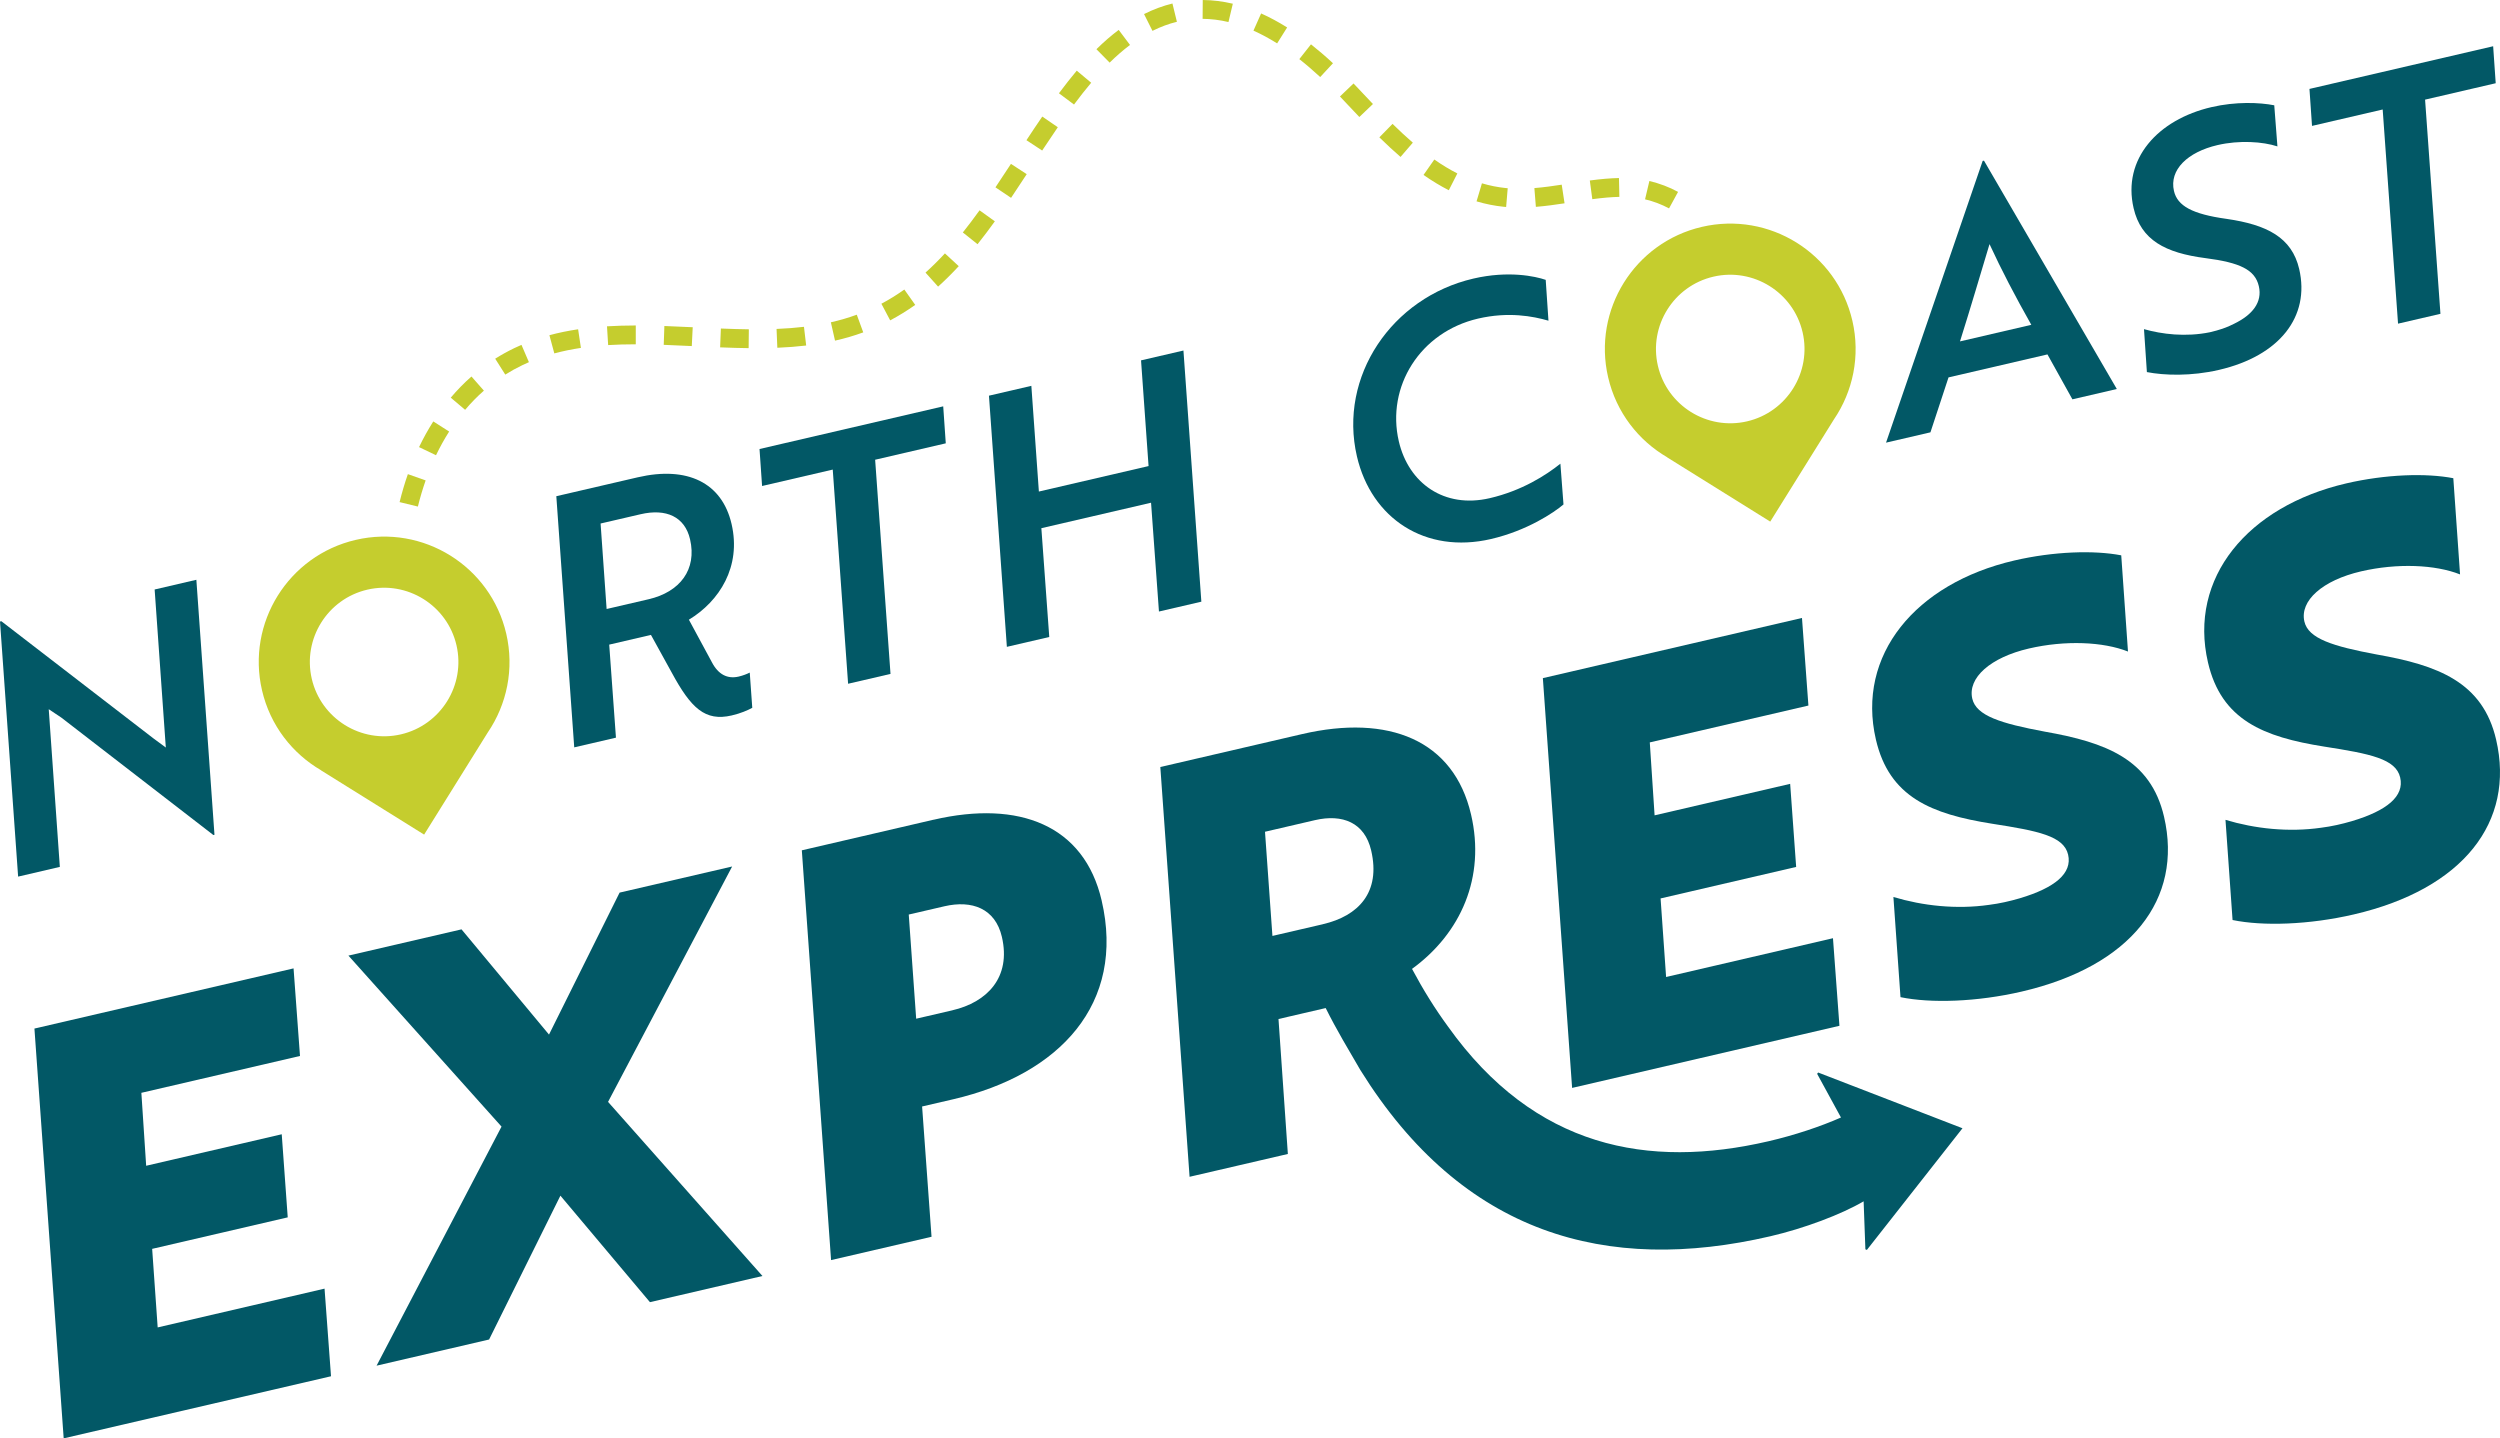
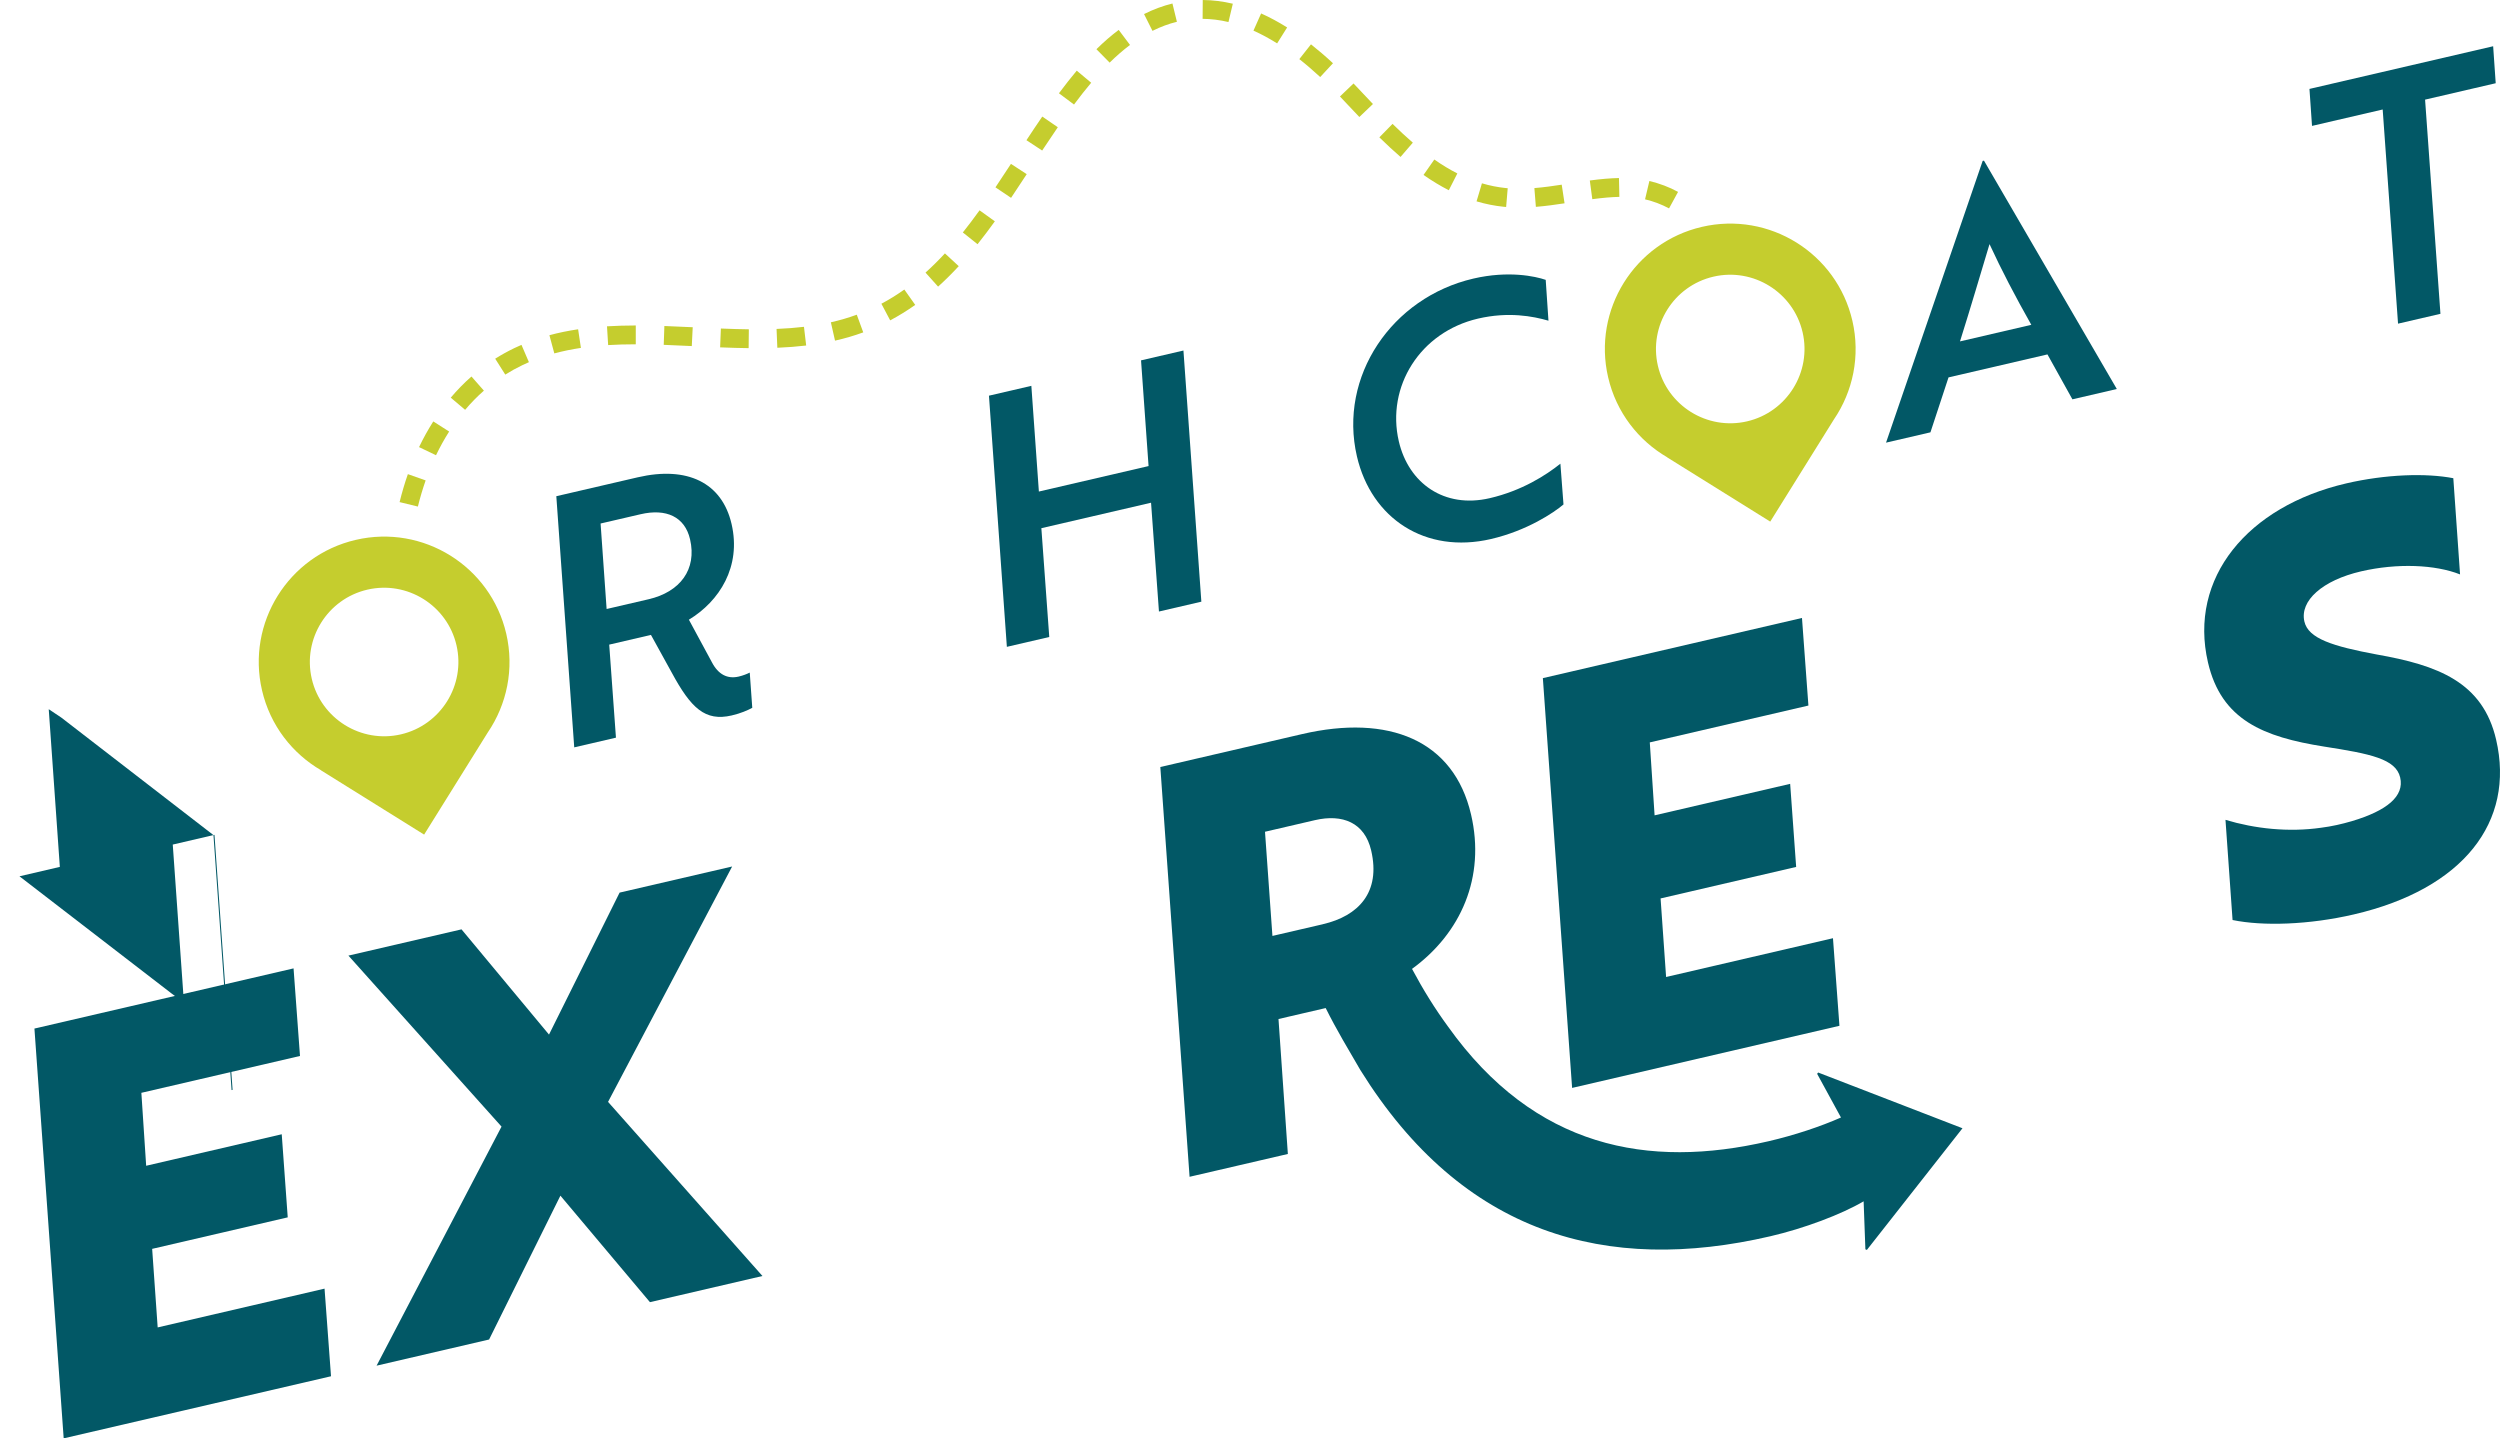
<svg xmlns="http://www.w3.org/2000/svg" id="Layer_1" data-name="Layer 1" viewBox="0 0 734.11 422.36">
  <defs>
    <style> .cls-1 { fill: #025866; } .cls-2 { fill: #c5cd2e; } </style>
  </defs>
  <g>
-     <path class="cls-1" d="M62.68,245.22l-44.67-34.5c-1.22-.76-2.48-1.71-3.7-2.47l3.26,46.31-12.25,2.85L0,182.51l.4-.09,44.65,34.4,3.64,2.69-3.28-46.41,12.25-2.85,5.32,74.88-.3.07Z" />
+     <path class="cls-1" d="M62.68,245.22l-44.67-34.5c-1.22-.76-2.48-1.71-3.7-2.47l3.26,46.31-12.25,2.85l.4-.09,44.65,34.4,3.64,2.69-3.28-46.41,12.25-2.85,5.32,74.88-.3.07Z" />
    <path class="cls-1" d="M178.89,189.27l1.98,27.34-12.25,2.85-5.26-73.75,23.91-5.55c14.52-3.37,24.73,1.54,27.55,13.7,2.92,12.55-3.58,22.7-12.53,28.11l6.75,12.49c1.88,3.62,4.59,4.97,7.85,4.22,1.28-.3,2.52-.79,3.27-1.18l.74,10.35c-1.39.74-3.37,1.62-6.04,2.24-7.8,1.81-11.95-2.12-17.6-12.57l-6.11-11.08-12.25,2.85ZM176.36,153.73l1.77,25.1,12.35-2.87c9.19-2.13,14.22-8.72,12.15-17.61-1.54-6.62-7.01-9.1-14.52-7.35l-11.76,2.73Z" />
-     <path class="cls-1" d="M256.98,135l4.51,62.89-12.45,2.89-4.51-62.89-20.75,4.82-.75-10.86,53.94-12.53.75,10.86-20.75,4.82Z" />
    <path class="cls-1" d="M340.32,179.57l-2.32-31.95-32.21,7.48,2.32,31.95-12.45,2.89-5.26-73.75,12.45-2.89,2.21,31.04,32.21-7.48-2.21-31.04,12.45-2.89,5.26,73.75-12.45,2.89Z" />
    <path class="cls-1" d="M454.7,94.17c-4.58-1.33-11.77-2.68-20.66-.62-17.09,3.97-27,20.02-23.29,36.03,2.87,12.35,13.35,19.81,26.69,16.71,9.48-2.2,16.55-6.76,20.76-10.13l.91,11.97c-2.87,2.44-10.71,7.69-21.28,10.15-19.27,4.48-35.13-6-39.38-24.28-5.44-23.42,10.2-46.63,34.21-52.2,10.28-2.39,18.17-.68,21.23.38l.81,12Z" />
    <path class="cls-1" d="M582.18,47.26l.4-.09,39.01,67.06-13.04,3.03-7.33-13.19-29.05,6.75-5.31,16.13-13.04,3.03,28.37-82.71ZM596.48,95.38c-4.78-8.47-8.71-15.99-12.27-23.7-2.53,8.4-5.55,18.68-8.67,28.57l20.94-4.87Z" />
-     <path class="cls-1" d="M630.42,109.26l-.85-12.61c5.24,1.49,12.21,2.37,19.37.91,2.57-.6,4.99-1.37,7.03-2.46,5.43-2.62,8.42-6.33,7.32-11.07-1.12-4.84-5.57-6.93-15.66-8.23-11.81-1.53-18.93-5.29-21.11-14.67-3.35-14.42,7.08-26.01,22.89-29.68,7.11-1.65,14.05-1.39,18.41-.53l.93,12.07c-4.28-1.4-11.16-1.88-17.58-.39-8.79,2.04-14.25,7.27-12.8,13.49,1.01,4.35,5.33,6.78,15.44,8.18,11.85,1.72,19.17,5.44,21.33,14.72,3.26,14.03-5.84,25.52-23.53,29.62-8.2,1.91-16.07,1.65-21.19.65Z" />
    <path class="cls-1" d="M712.11,29.26l4.51,62.89-12.45,2.89-4.51-62.89-20.75,4.82-.75-10.86,53.94-12.53.75,10.86-20.75,4.82Z" />
  </g>
  <g>
    <polygon class="cls-1" points="46.3 389.79 44.68 366.72 84.49 357.47 82.73 333.07 42.92 342.32 41.51 320.9 88.09 310.08 86.2 284.36 10.11 302.03 18.7 422.36 97.2 404.13 95.3 378.4 46.3 389.79" />
    <polygon class="cls-1" points="214.99 254.44 181.94 262.11 161.21 303.8 135.52 272.9 102.31 280.61 147.27 330.82 110.58 401.02 143.62 393.34 164.56 351.1 190.85 382.37 223.89 374.69 178.55 323.56 214.99 254.44" />
-     <path class="cls-1" d="M274.14,240.7l-38.69,8.99,8.59,120.33,29.5-6.85-2.77-38.26,9.19-2.13c31.27-7.27,50.57-28.06,43.53-58.36-5.13-22.08-24.19-29.55-49.34-23.71ZM279.67,296.67l-10.64,2.47-2.18-30.59,10.48-2.43c8.06-1.87,14.92.61,16.87,8.99,2.77,11.93-4.37,19.2-14.53,21.55Z" />
    <polygon class="cls-1" points="540.14 301.22 538.24 275.5 489.24 286.89 487.62 263.82 527.43 254.57 525.67 230.17 485.86 239.42 484.45 218 531.03 207.18 529.14 181.46 453.05 199.13 461.64 319.46 540.14 301.22" />
-     <path class="cls-1" d="M600.43,214.84c-12.97-2.42-20.11-4.67-21.28-9.67-1.42-6.13,5.34-12.12,16.63-14.74,10.64-2.47,21.79-2,29.09.89l-1.98-28.25c-8-1.54-19.81-1.17-31.42,1.52-29.02,6.74-46.39,27.77-40.62,52.59,3.93,16.92,16.29,21.87,34.11,24.7,13.57,2.11,21.05,3.6,22.33,9.08,1.27,5.48-3.86,9.73-14.18,12.81-2.86.84-5.93,1.55-9.06,1.94-9.54,1.37-19.47.28-28.06-2.32l2.08,29.42c8.92,1.84,22.42,1.42,35.63-1.65,32.08-7.45,47.38-27.15,41.76-51.33-3.93-16.93-17.14-21.84-35.03-24.99Z" />
    <path class="cls-1" d="M732.97,217.18c-3.93-16.93-17.14-21.84-35.03-24.99-12.97-2.42-20.11-4.67-21.27-9.67-1.42-6.13,5.34-12.12,16.62-14.74,10.64-2.47,21.79-2,29.09.89l-1.98-28.25c-8-1.54-19.81-1.17-31.42,1.52-29.02,6.74-46.39,27.77-40.62,52.59,3.93,16.92,16.29,21.87,34.11,24.7,13.57,2.11,21.06,3.6,22.33,9.08,1.27,5.48-3.86,9.73-14.18,12.81-2.86.84-5.93,1.55-9.06,1.94-9.54,1.37-19.47.28-28.06-2.32l2.08,29.42c8.92,1.84,22.42,1.42,35.63-1.65,32.08-7.45,47.38-27.15,41.76-51.33Z" />
    <path class="cls-1" d="M533.59,315.32l7,12.83c-6.03,2.65-13.56,5.18-21.27,6.97-35.3,8.2-68.68,2.02-94.13-33.69-3.73-5.08-7.25-10.72-10.56-16.92,14.39-10.48,21.61-26.94,17.34-45.31-5.09-21.92-24.19-29.55-49.66-23.63l-41.59,9.66,8.59,120.33,28.86-6.7-2.75-39.63,13.86-3.22c3.18,6.4,6.78,12.36,10.17,18.19,30.1,48.39,72.38,59.98,120.41,48.82,9.86-2.29,20.84-6.4,27.38-10.26l.52,14.1.44.17,28.07-35.72-42.38-16.37-.29.37ZM388.47,271.39l-14.83,3.44-2.18-30.59,14.67-3.41c8.06-1.87,14.6.68,16.51,8.91,2.85,12.25-3.69,19.21-14.17,21.64Z" />
  </g>
  <path class="cls-2" d="M122.71,148.75l-5.37-1.31c.68-2.79,1.5-5.56,2.43-8.21l5.22,1.84c-.87,2.48-1.64,5.07-2.28,7.68ZM128.04,133.68l-4.99-2.39c1.26-2.63,2.67-5.16,4.18-7.54l4.66,2.97c-1.4,2.19-2.69,4.53-3.86,6.96ZM136.58,120.34l-4.22-3.57c1.89-2.24,3.94-4.33,6.08-6.21l3.65,4.15c-1.94,1.7-3.79,3.6-5.51,5.63ZM148.37,110l-2.96-4.67c1.81-1.14,3.71-2.19,5.64-3.12.69-.33,1.38-.64,2.08-.94l2.18,5.08c-.63.27-1.25.55-1.87.85-1.74.83-3.44,1.77-5.07,2.8ZM162.77,103.77l-1.44-5.34c2.66-.72,5.49-1.3,8.43-1.74l.82,5.47c-2.73.41-5.35.95-7.8,1.61ZM219.83,102.23c-2.5-.03-5.16-.1-8.37-.23l.22-5.53c3.16.13,5.76.2,8.21.23l-.06,5.53ZM228.26,102.12l-.23-5.53c2.88-.12,5.51-.32,8.05-.62l.65,5.49c-2.68.32-5.46.53-8.48.66ZM203.15,101.62c-2.76-.13-5.51-.26-8.25-.36l.19-5.53c2.77.1,5.54.23,8.32.36l-.27,5.52ZM178.58,101.34l-.34-5.52c2.65-.16,5.41-.24,8.45-.25v5.53c-2.93,0-5.58.08-8.12.23ZM245.2,100.03l-1.22-5.39c2.65-.6,5.21-1.35,7.61-2.23l1.9,5.19c-2.62.96-5.41,1.78-8.3,2.43ZM261.4,94.08l-2.59-4.89c2.29-1.21,4.56-2.62,6.74-4.17l3.2,4.51c-2.38,1.69-4.85,3.21-7.35,4.54ZM275.46,84.16l-3.69-4.11c1.9-1.71,3.82-3.61,5.7-5.64l4.06,3.75c-2,2.16-4.04,4.18-6.07,6.01ZM287.05,71.71l-4.32-3.45c1.6-2,3.2-4.12,4.91-6.5l4.49,3.23c-1.76,2.45-3.43,4.65-5.08,6.72ZM490.11,61.2c-2.13-1.16-4.57-2.08-7.05-2.67l1.27-5.38c2.95.7,5.87,1.8,8.42,3.2l-2.65,4.85ZM442.27,60.78l-.69-.06c-2.68-.27-5.37-.81-8-1.59l1.58-5.3c2.29.68,4.64,1.15,6.98,1.39l.59.05-.46,5.51ZM451,60.74l-.44-5.51c2.78-.22,5.62-.63,8.03-1l.83,5.47c-2.51.38-5.47.81-8.42,1.04ZM467.57,58.48l-.73-5.48c3.3-.44,6.02-.67,8.56-.72l.12,5.53c-2.34.05-4.86.27-7.96.68ZM296.9,58.1l-4.59-3.09c1.53-2.28,3.04-4.58,4.55-6.89l4.63,3.02c-1.52,2.33-3.05,4.65-4.59,6.95ZM425.43,55.86c-2.45-1.25-4.95-2.76-7.42-4.49l3.17-4.53c2.26,1.59,4.54,2.96,6.76,4.09l-2.51,4.93ZM411.26,46.08c-1.98-1.71-4.02-3.59-6.22-5.75l3.87-3.95c2.12,2.08,4.07,3.88,5.96,5.51l-3.61,4.19ZM306.03,44.21l-4.62-3.04c1.53-2.33,3.08-4.65,4.65-6.94l4.56,3.13c-1.55,2.26-3.08,4.55-4.59,6.84ZM399.16,34.35c-1.13-1.18-2.24-2.36-3.34-3.53l-2.35-2.49,3.99-3.82,2.38,2.52c1.1,1.16,2.21,2.34,3.32,3.51l-4,3.82ZM315.38,30.7l-4.43-3.31c1.8-2.41,3.51-4.58,5.23-6.64l4.24,3.55c-1.66,1.97-3.3,4.06-5.04,6.39ZM387.67,22.62c-2.07-1.91-4.13-3.69-6.13-5.26l3.42-4.34c2.11,1.67,4.29,3.53,6.46,5.55l-3.76,4.06ZM325.84,18.39l-3.88-3.94c2.15-2.12,4.35-4.03,6.54-5.67l3.32,4.42c-1.99,1.5-4.01,3.24-5.98,5.19ZM375.02,12.74c-2.34-1.47-4.67-2.73-6.95-3.74l2.25-5.05c2.51,1.12,5.09,2.51,7.64,4.11l-2.94,4.68ZM338.42,9.07l-2.48-4.94c2.73-1.37,5.54-2.41,8.34-3.1l1.31,5.37c-2.4.58-4.81,1.48-7.17,2.66ZM360.73,6.47c-2.55-.61-5.1-.92-7.59-.94l.04-5.53c2.9.02,5.87.39,8.83,1.09l-1.28,5.38Z" />
  <path class="cls-2" d="M148.65,186.06c-4.6-19.8-24.38-32.13-44.18-27.53s-32.13,24.38-27.53,44.18c2.39,10.3,8.9,18.57,17.38,23.5h-.05s30.27,18.87,30.27,18.87l18.7-30.01c5.57-8.2,7.83-18.6,5.41-29.02ZM107.86,173.15c11.72-2.72,23.46,4.6,26.18,16.31,2.72,11.72-4.6,23.46-16.31,26.18-11.72,2.72-23.46-4.6-26.18-16.31s4.6-23.46,16.31-26.18Z" />
  <path class="cls-2" d="M543.93,94.15c-4.6-19.8-24.38-32.13-44.18-27.53-19.8,4.6-32.13,24.38-27.53,44.18,2.39,10.3,8.9,18.57,17.38,23.5h-.05s30.27,18.87,30.27,18.87l18.7-30.01c5.57-8.2,7.83-18.6,5.41-29.02ZM503.14,81.24c11.72-2.72,23.46,4.6,26.18,16.31,2.72,11.72-4.6,23.46-16.31,26.18-11.72,2.72-23.46-4.6-26.18-16.31-2.72-11.72,4.6-23.46,16.31-26.18Z" />
</svg>